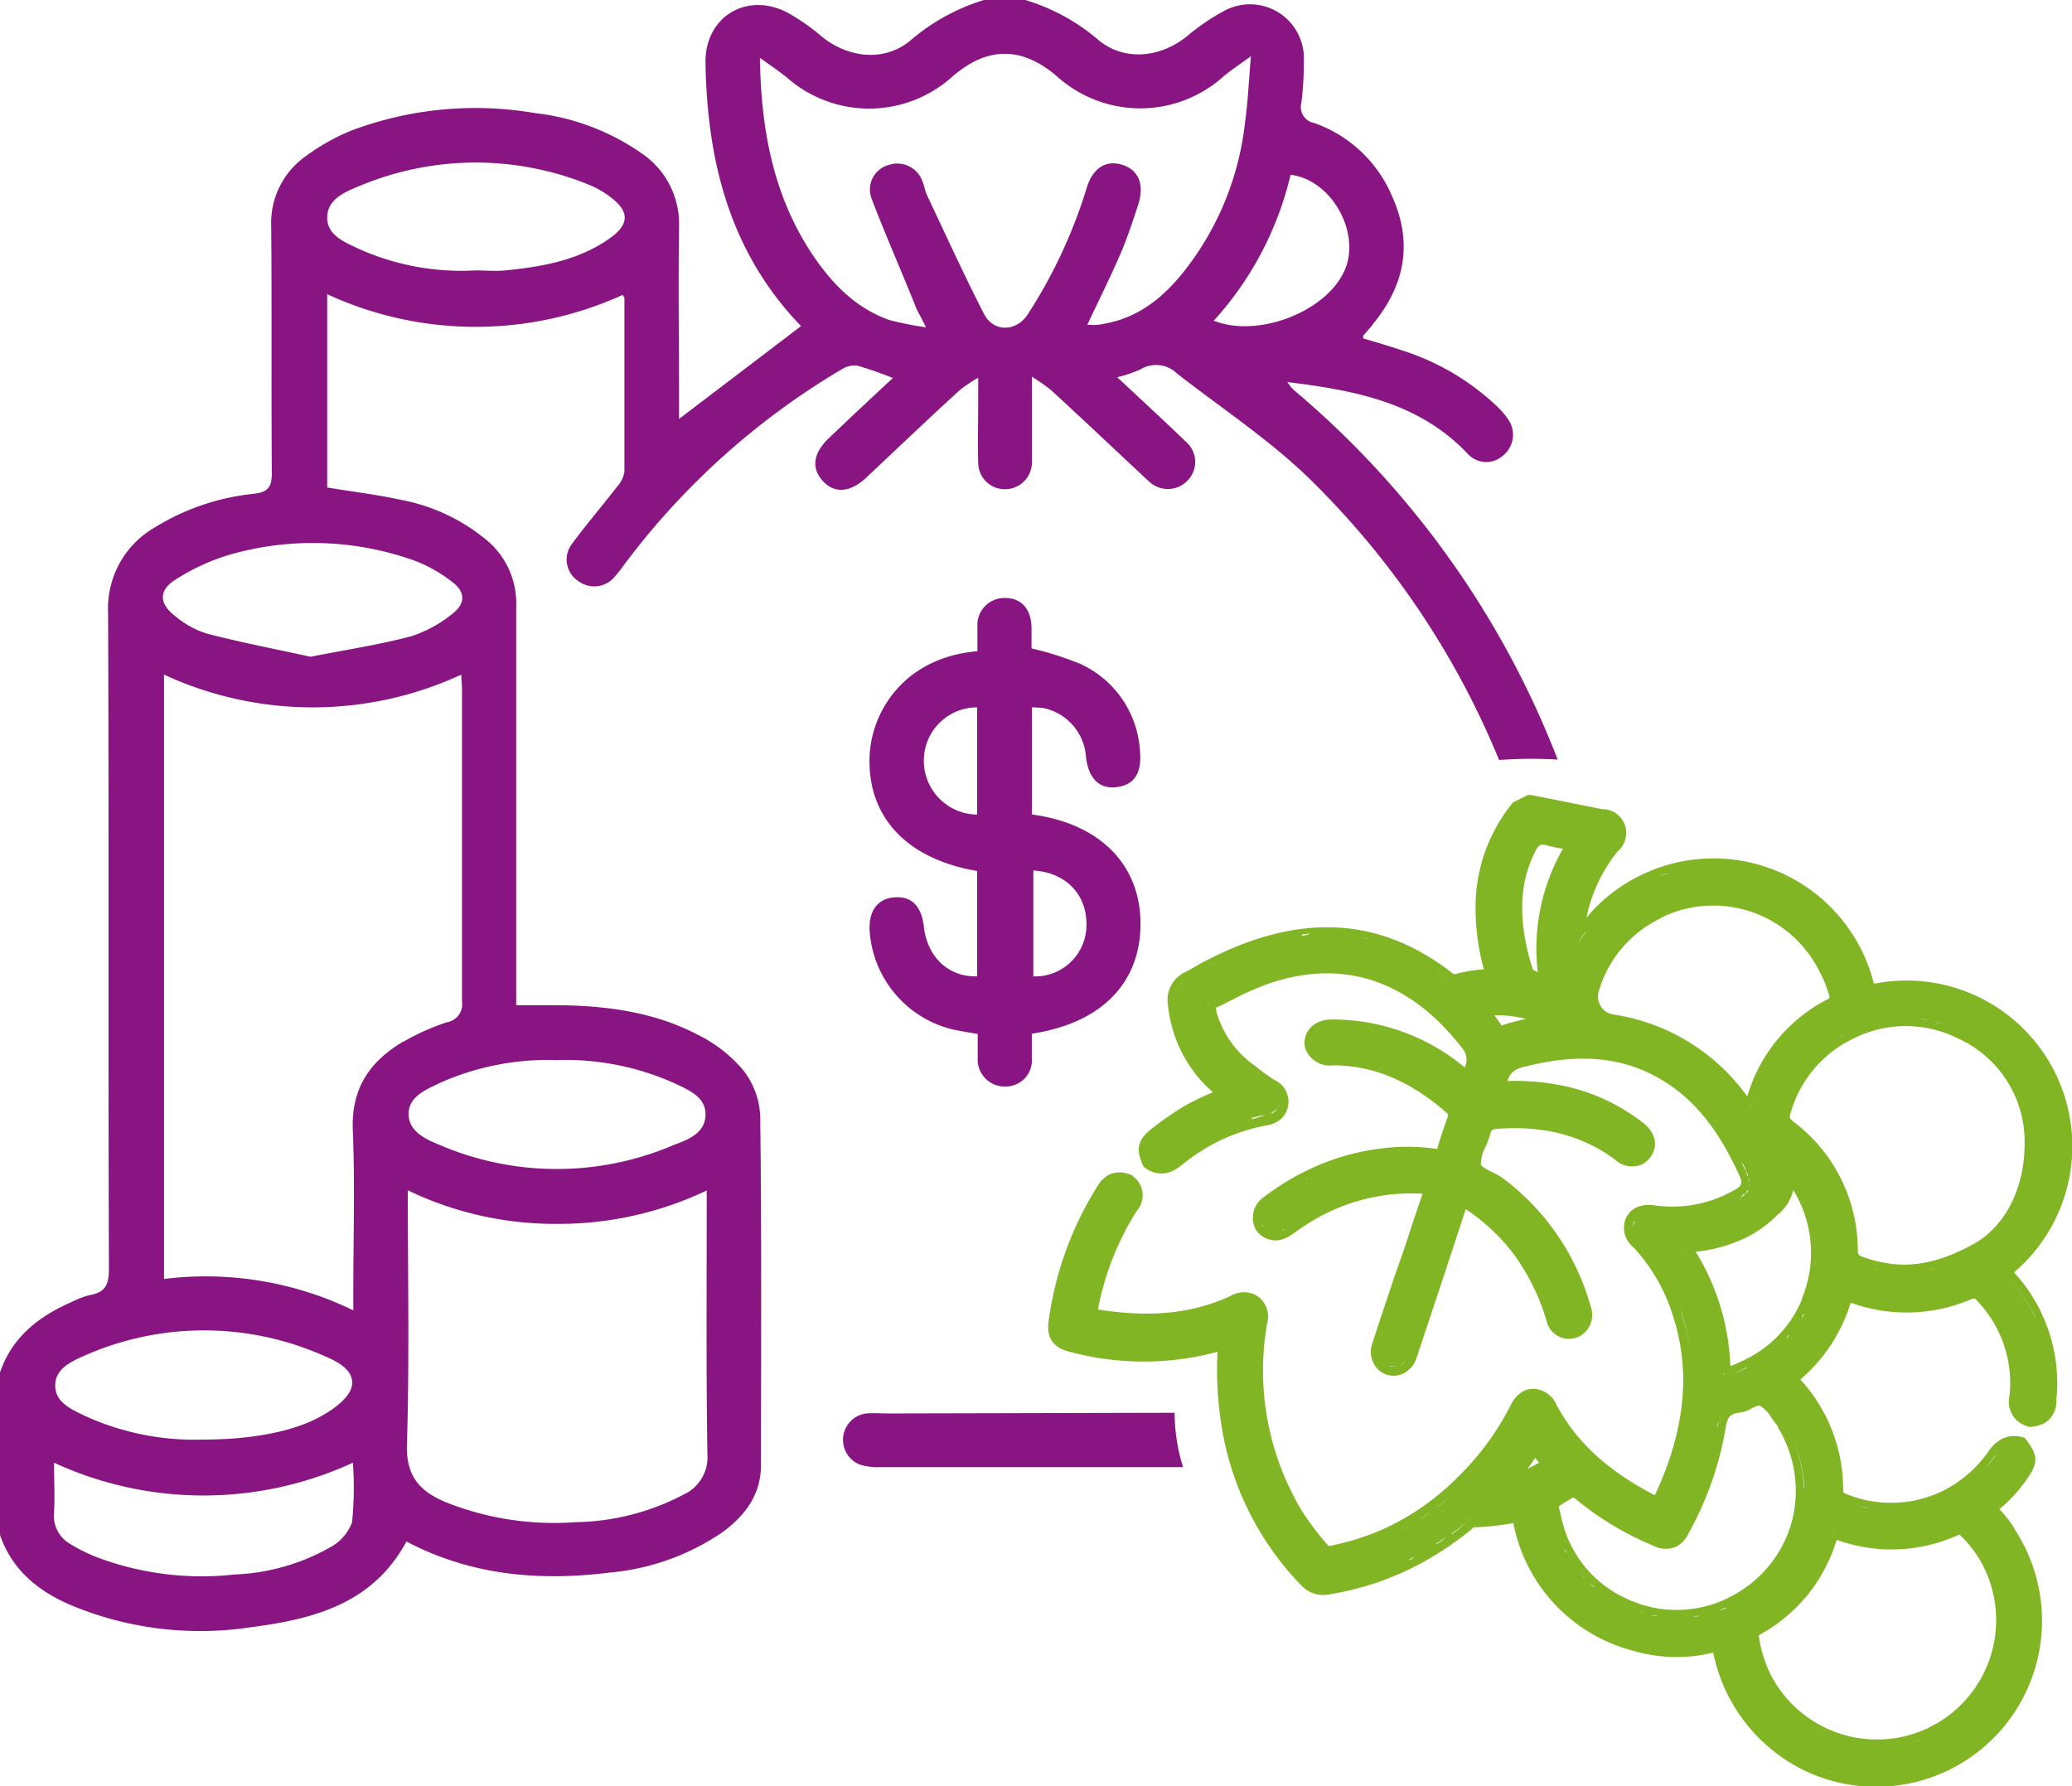
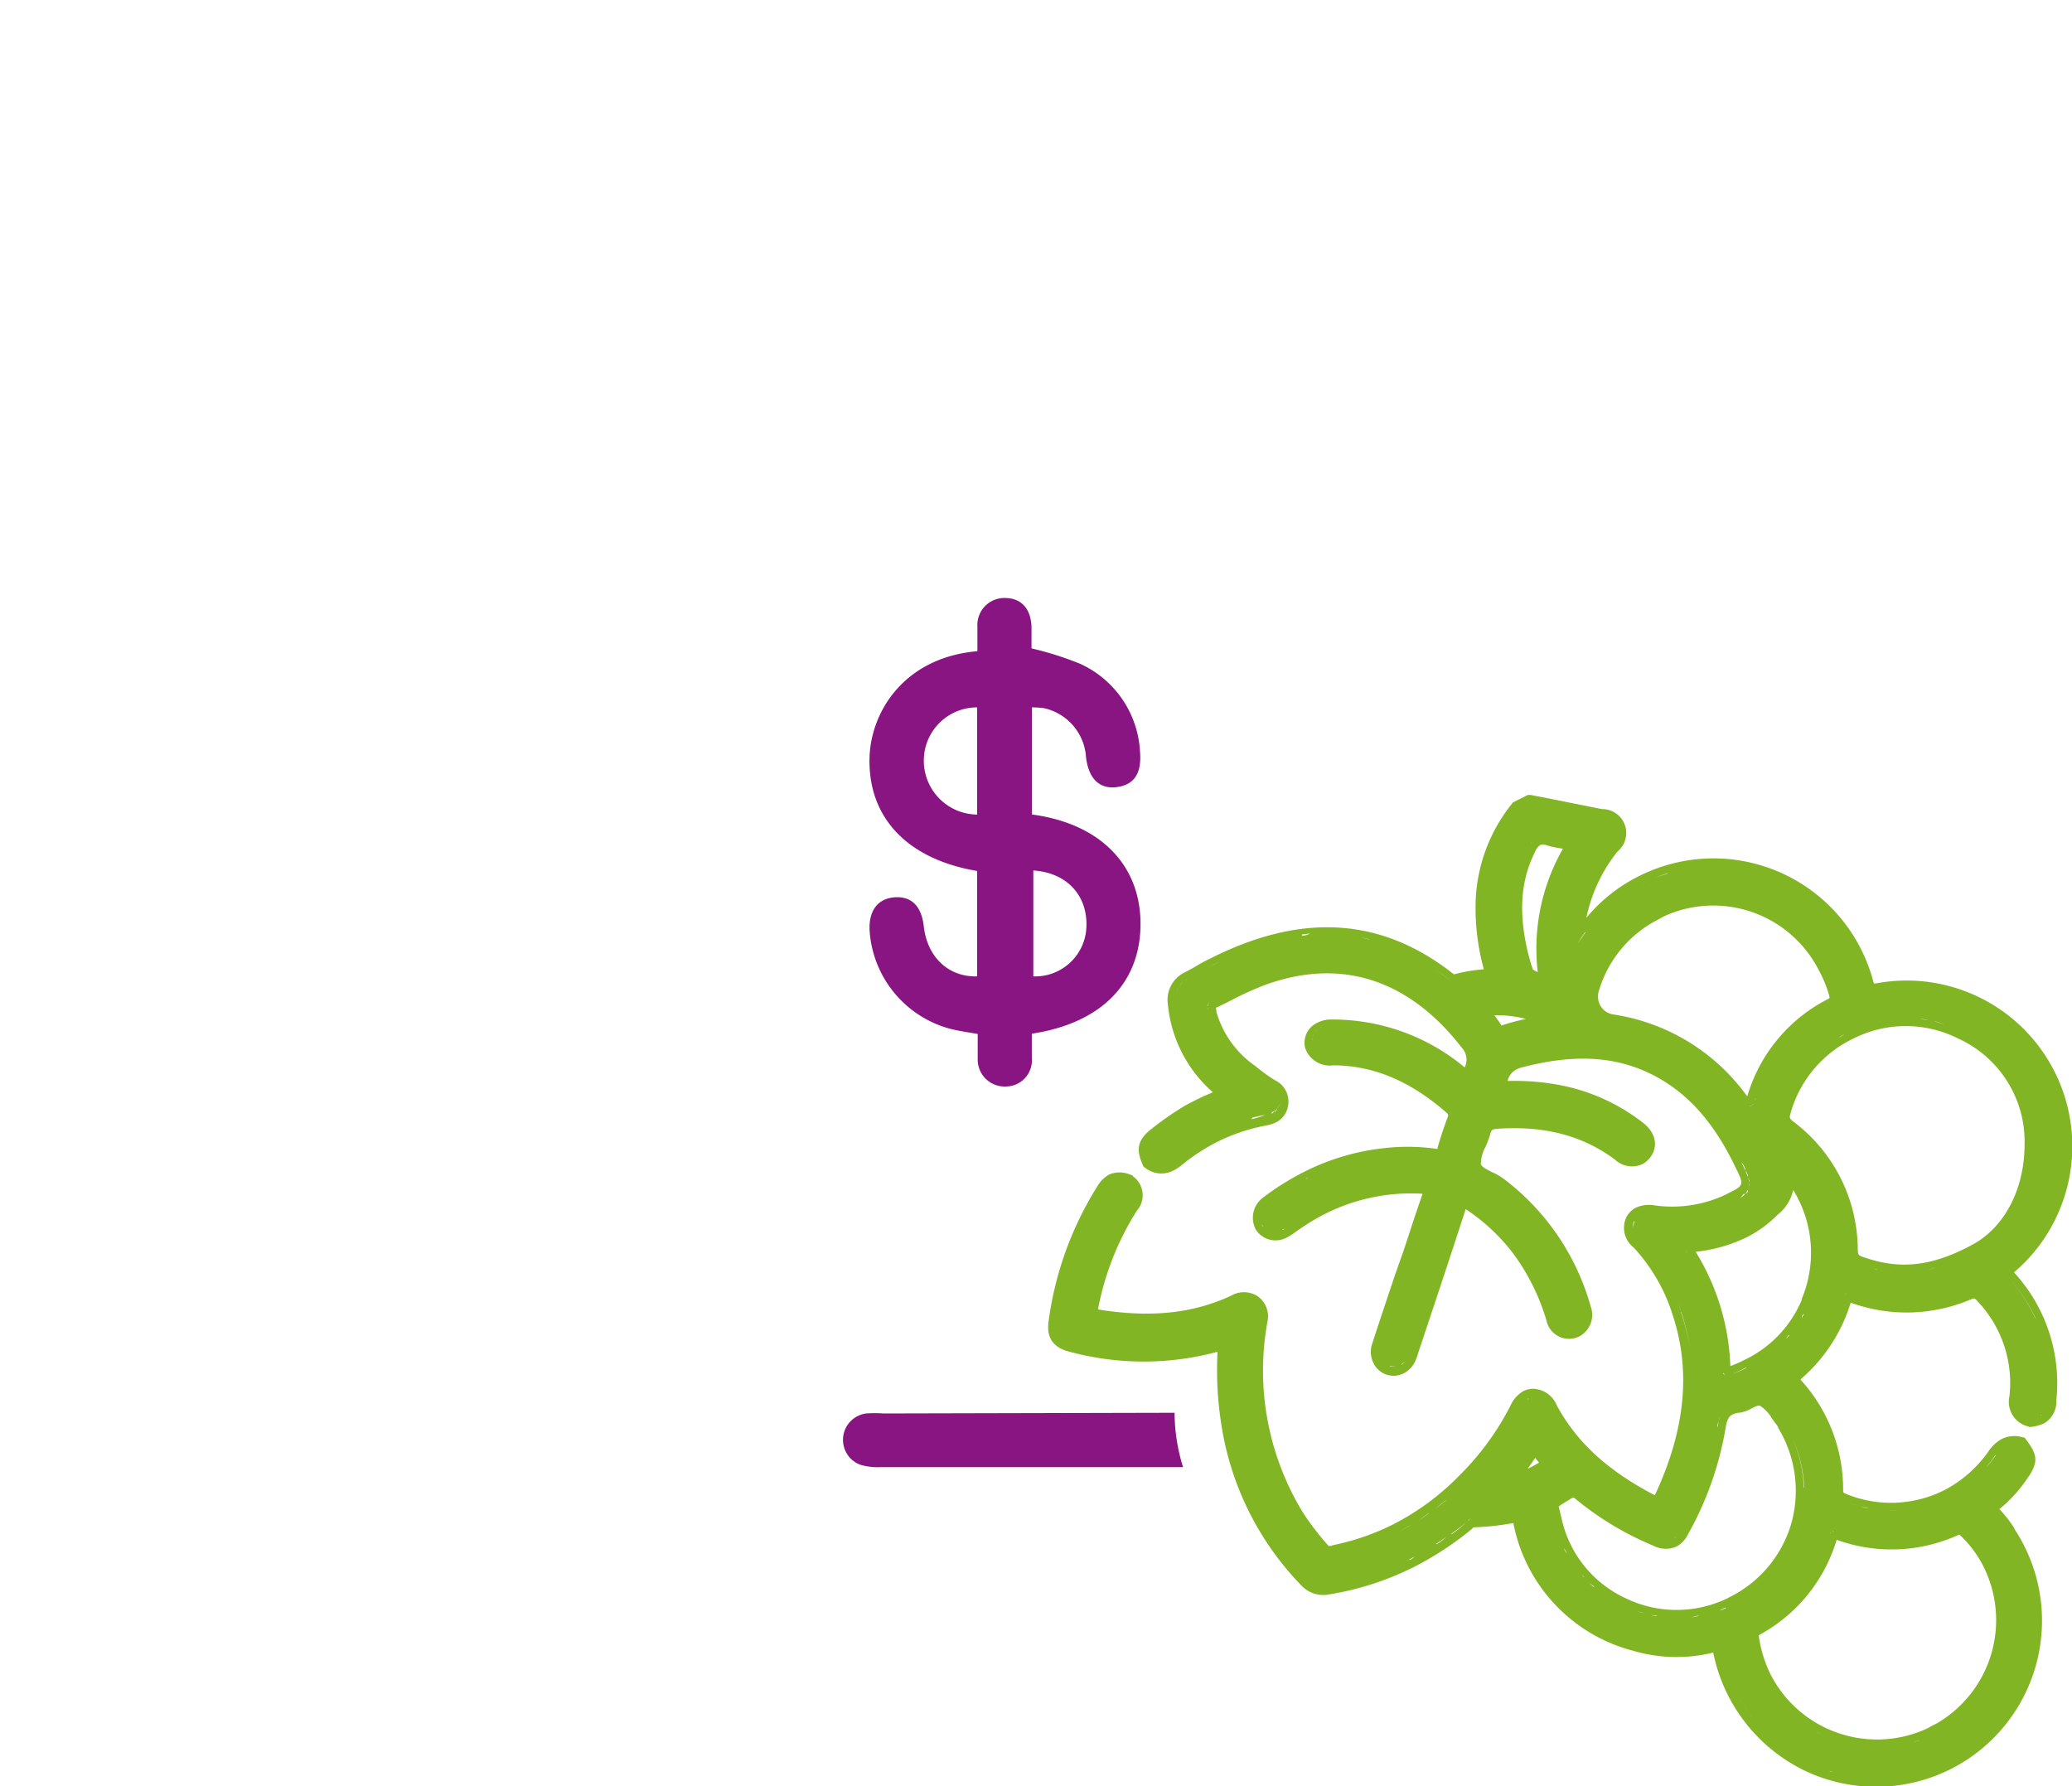
<svg xmlns="http://www.w3.org/2000/svg" viewBox="0 0 207.96 179.29">
  <defs>
    <style>.cls-1{fill:#891582;}.cls-2{fill:#81b524;}</style>
  </defs>
  <g id="Capa_2" data-name="Capa 2">
    <g id="Capa_1-2" data-name="Capa 1">
      <path class="cls-1" d="M88.68,141.87a12.75,12.75,0,0,0-1.75,0,2.67,2.67,0,0,0-.58,5.15,6.31,6.31,0,0,0,2,.24c8.46,0,21.93,0,30.39,0a18.54,18.54,0,0,1-.85-5.46Z" />
-       <path class="cls-1" d="M156.34,76.24a91.72,91.72,0,0,0-26.55-37.15,5.79,5.79,0,0,1-.58-.74c6.87.84,13.29,2.07,18.17,7.27a2.51,2.51,0,0,0,3.49.09,2.68,2.68,0,0,0,.6-3.46,7.59,7.59,0,0,0-1.11-1.36,24.74,24.74,0,0,0-9.66-5.73c-1.29-.44-2.61-.81-3.88-1.2,0-.17,0-.24,0-.27.34-.4.71-.78,1-1.19,3.19-3.89,4-8.14,1.9-12.8a13.29,13.29,0,0,0-7.8-7.35,1.64,1.64,0,0,1-1.3-2.07,32.09,32.09,0,0,0,.24-4.15,5.41,5.41,0,0,0-8.06-5,21.67,21.67,0,0,0-3.67,2.51c-2.67,2.16-6.27,2.52-8.84.41A20.25,20.25,0,0,0,102.91,0H98.76a20.48,20.48,0,0,0-7.44,4.11c-2.57,2.1-6.17,1.73-8.84-.44A20.75,20.75,0,0,0,79.1,1.3c-4.13-2.2-8.37.39-8.29,5,.16,9.92,2.47,19.07,9.59,26.43L68.15,42.05V40.4c0-5.86-.08-11.72,0-17.57a8.54,8.54,0,0,0-3.81-7.48,23.28,23.28,0,0,0-10.65-4A35.35,35.35,0,0,0,35.2,13.13a21.16,21.16,0,0,0-4.56,2.58,8.19,8.19,0,0,0-3.42,7c.07,8.26,0,16.52.06,24.77,0,1.4-.36,1.91-1.79,2.08a23.36,23.36,0,0,0-9.89,3.34,9.37,9.37,0,0,0-4.75,8.59c.09,21.95,0,43.89.08,65.83,0,1.5-.28,2.38-1.85,2.65a8.69,8.69,0,0,0-1.93.73c-3.29,1.44-5.94,3.52-7.15,7.05v16.31c1.19,3.47,3.76,5.59,7,7a33.69,33.69,0,0,0,18,2.29c6.35-.81,12.39-2.31,15.79-8.63,6.48,3.41,13.33,4,20.4,3.12a23.7,23.7,0,0,0,11.43-4.13c2.22-1.66,3.76-3.75,3.76-6.69,0-11.67.07-23.34-.08-35a8,8,0,0,0-1.73-4.63,14.11,14.11,0,0,0-4.47-3.5c-4.58-2.41-9.59-3-14.71-3-1.15,0-2.3,0-3.58,0V99c0-12.73,0-25.46,0-38.2A8.24,8.24,0,0,0,48.58,54,18.84,18.84,0,0,0,40.4,50.2c-2.47-.54-5-.85-7.56-1.27V29.53a35.54,35.54,0,0,0,29.65.07c.08.14.18.22.18.31,0,5.8,0,11.61,0,17.42a2.87,2.87,0,0,1-.72,1.5c-1.5,1.94-3.1,3.8-4.55,5.77A2.57,2.57,0,0,0,58,58.29,2.67,2.67,0,0,0,61.6,58a16.54,16.54,0,0,0,1.09-1.38A74.76,74.76,0,0,1,84.44,37.09a2.49,2.49,0,0,1,1.57-.4,36.3,36.3,0,0,1,3.6,1.25c-2.19,2.05-4.29,4-6.38,6-1.6,1.51-1.83,3-.67,4.31s2.75,1.2,4.34-.27C90.07,45,93.21,42,96.38,39.11a15.28,15.28,0,0,1,1.8-1.2v2.48c0,2-.06,4,0,6.07a2.67,2.67,0,0,0,2.84,2.64,2.7,2.7,0,0,0,2.55-2.76c0-.9,0-1.81,0-2.71V37.81a20.54,20.54,0,0,1,1.87,1.3c3,2.75,5.92,5.52,8.88,8.28.31.29.61.59.94.87a2.73,2.73,0,0,0,4-.1,2.68,2.68,0,0,0-.27-3.86c-2.22-2.14-4.49-4.22-6.86-6.44a12.74,12.74,0,0,0,2.36-.8,3,3,0,0,1,3.63.42c4.36,3.4,9,6.46,13,10.27a84.09,84.09,0,0,1,19.34,28.53c1-.07,2.11-.12,3.16-.12C154.57,76.16,155.45,76.19,156.34,76.24ZM8.63,136a29.66,29.66,0,0,1,23.69,0c1.39.58,3.27,1.44,3,3.09-.21,1.16-1.75,2.3-3,3-2.89,1.66-7.27,2.4-11.9,2.4a26.45,26.45,0,0,1-11.77-2.32c-1.37-.66-3.1-1.35-3.11-3.09S7.24,136.61,8.63,136Zm26.7,16.81a4.72,4.72,0,0,1-2.2,2.5,21.08,21.08,0,0,1-9.57,2.72,29.8,29.8,0,0,1-13.78-1.71A17.07,17.07,0,0,1,7.1,155a3.27,3.27,0,0,1-1.68-3.19c.1-1.59,0-3.19,0-5a35.81,35.81,0,0,0,30,0A34.55,34.55,0,0,1,35.33,152.84Zm5.16-48.28c-3.37,2-5.24,4.7-5.08,8.86.22,5.42.05,10.86.05,16.29v1.84a33.9,33.9,0,0,0-19-3.15V67.71a35.49,35.49,0,0,0,29.84,0c0,.59.07,1,.07,1.51,0,10.44,0,20.87,0,31.31a1.83,1.83,0,0,1-1.54,2.08A23.28,23.28,0,0,0,40.49,104.56ZM71,146a4.11,4.11,0,0,1-2.37,4,24.07,24.07,0,0,1-10.88,2.78,29.31,29.31,0,0,1-13-2c-2.56-1.07-4-2.56-3.91-5.76.26-8.4.09-16.82.09-25.55a34,34,0,0,0,15,3.37,34.55,34.55,0,0,0,15-3.35v1.77C70.93,129.46,70.87,137.71,71,146ZM55.86,106.4a26.78,26.78,0,0,1,11.78,2.3c1.41.68,3.22,1.37,3.17,3.21s-1.75,2.48-3.16,3a29.8,29.8,0,0,1-23.54,0c-1.39-.57-3.09-1.34-3.1-3.09s1.72-2.44,3.08-3.1A26.61,26.61,0,0,1,55.86,106.4ZM41.55,56.25a14.35,14.35,0,0,1,3.85,2.17c1.33,1,1.33,2.17,0,3.19a12.71,12.71,0,0,1-4.16,2.26c-3.22.85-6.53,1.35-10.08,2.05-3.41-.75-6.94-1.43-10.42-2.33a9.35,9.35,0,0,1-3.18-1.77c-1.59-1.23-1.65-2.55,0-3.61a21.17,21.17,0,0,1,5.75-2.61A30.31,30.31,0,0,1,41.55,56.25ZM61.27,23.87c-3.13,2.25-6.81,2.9-10.54,3.27-1,.1-2,0-3,0A25.16,25.16,0,0,1,36.06,25c-1.42-.68-3.23-1.34-3.22-3.18s1.81-2.57,3.26-3.16a30.11,30.11,0,0,1,23.15-.06,9,9,0,0,1,2.06,1.22C63.16,21.2,63.18,22.49,61.27,23.87Zm49.8,8.58c-.31.06-.62.12-.94.15s-.63,0-1,0c1.14-2.43,2.3-4.75,3.33-7.13.69-1.6,1.24-3.28,1.78-4.94.66-2.05,0-3.51-1.64-4s-2.93.36-3.53,2.33a50.54,50.54,0,0,1-5.91,12.68c-1.16,1.78-3.44,1.84-4.41-.05-2-3.91-3.83-7.92-5.71-11.9-.2-.43-.26-.92-.45-1.36a2.67,2.67,0,0,0-3.34-1.69,2.56,2.56,0,0,0-1.77,3.4c1.4,3.67,3,7.28,4.45,10.91.22.53.53,1,1,2a32.76,32.76,0,0,1-3.6-.71C86,31,83.64,28.6,81.71,25.8c-4-5.87-5.33-12.52-5.44-20,1.15.84,2,1.4,2.73,2a12.48,12.48,0,0,0,16.63-.15c3.5-3,6.92-3,10.44,0a12.49,12.49,0,0,0,16.75,0c.73-.6,1.51-1.13,2.73-2-.22,2.55-.3,4.63-.6,6.69a29.21,29.21,0,0,1-6,14.75C116.9,29.72,114.45,31.78,111.07,32.45Zm10.75-.26a33,33,0,0,0,7.71-14.65c4.21.52,7.16,6,5.35,9.76C132.94,31.36,126.21,33.93,121.82,32.19Z" />
      <path class="cls-1" d="M87.27,76.11c-.13,6,3.83,10.13,10.8,11.31V98c-2.88.08-5-1.94-5.35-5-.23-2.08-1.27-3.09-3-2.93s-2.58,1.47-2.43,3.48a10.94,10.94,0,0,0,8,9.69c.91.24,1.85.36,2.84.54,0,.88,0,1.68,0,2.47a2.7,2.7,0,0,0,2.84,2.8,2.62,2.62,0,0,0,2.59-2.84c0-.84,0-1.67,0-2.46,7-1.05,10.9-5.11,10.91-11s-4-10.08-10.9-11V71a10.11,10.11,0,0,1,1.17.07A5.39,5.39,0,0,1,109,76c.26,2.16,1.35,3.23,3.1,3s2.5-1.4,2.32-3.55a10.28,10.28,0,0,0-6-8.82,32.38,32.38,0,0,0-4.89-1.55c0-.57,0-1.35,0-2.14-.06-1.83-1-2.91-2.67-2.92a2.71,2.71,0,0,0-2.76,2.87c0,.83,0,1.66,0,2.47C90.69,66,87.37,71.51,87.27,76.11Zm16.44,11.26c3.34.21,5.45,2.49,5.33,5.63a5.15,5.15,0,0,1-5.33,5ZM98.07,71V81.76a5.41,5.41,0,0,1-5.35-5.47A5.34,5.34,0,0,1,98.07,71Z" />
      <path class="cls-2" d="M107.37,135.68a28.54,28.54,0,0,0,14.83,0,35.26,35.26,0,0,0,.47,7.84,29.57,29.57,0,0,0,7.92,15.59,3,3,0,0,0,2.81.92,29.22,29.22,0,0,0,8.45-2.72,32,32,0,0,0,5.81-3.79l.23-.22,0,0a27.37,27.37,0,0,0,4-.43,16.45,16.45,0,0,0,12,12.81,15.38,15.38,0,0,0,8.06.19,16.86,16.86,0,0,0,9.14,11.83,16.66,16.66,0,0,0,14.82-.2l.38-.2a16.69,16.69,0,0,0,5.89-23.84l0-.06a12.44,12.44,0,0,0-1.51-1.93,14,14,0,0,0,2.71-2.94c1.2-1.67,1.2-2.42,0-4l-.17-.23-.28-.06a2.85,2.85,0,0,0-2,.18,3.77,3.77,0,0,0-1.34,1.24,12.39,12.39,0,0,1-4.53,3.95,11.88,11.88,0,0,1-9.74.35c-.33-.13-.33-.15-.33-.44a16.31,16.31,0,0,0-4.14-10.89l-.14-.17.17-.16a16.42,16.42,0,0,0,4.87-7.55,16.45,16.45,0,0,0,12.06-.33c.34-.14.4-.13.67.19a11.91,11.91,0,0,1,3.2,9.54,2.54,2.54,0,0,0,1.79,3l.19.07.19,0a4.45,4.45,0,0,0,1.32-.36,2.54,2.54,0,0,0,1.22-2.32,16.42,16.42,0,0,0-4.25-12.83h0l0,0a16.63,16.63,0,0,0-13.89-29l-.17,0a1.45,1.45,0,0,1-.06-.19A16.59,16.59,0,0,0,167.1,86.89,16.65,16.65,0,0,0,164.37,88a16.28,16.28,0,0,0-5.15,4.12,15.65,15.65,0,0,1,3.13-6.66,2.4,2.4,0,0,0-1.57-4.25l-5-1-2.16-.42-.27,0-.25.12-1.09.55-.16.08-.11.14a16.54,16.54,0,0,0-3.64,10,23.2,23.2,0,0,0,.83,6.61,15.49,15.49,0,0,0-3,.51l-.06-.05c-7.21-5.67-15.18-6.18-24.35-1.57l-.62.31c-.31.16-.61.34-.92.52s-.66.38-1,.55l0,0a3.07,3.07,0,0,0-1.76,3.28,13.38,13.38,0,0,0,4.51,8.79c-.7.3-1.37.59-2,.93a12.8,12.8,0,0,0-1.34.75,32.07,32.07,0,0,0-2.82,2c-1.37,1.08-1.59,2-.88,3.6l.09.2.19.13a2.61,2.61,0,0,0,2.83.23,4.66,4.66,0,0,0,.88-.59,19.86,19.86,0,0,1,3.49-2.27,18.66,18.66,0,0,1,4.94-1.65,3.46,3.46,0,0,0,.94-.3,2.25,2.25,0,0,0,1.22-1.61,2.37,2.37,0,0,0-1.27-2.61l-.33-.2A18.77,18.77,0,0,1,126,107a9.88,9.88,0,0,1-3.91-5.44l0-.12a2.1,2.1,0,0,1-.06-.31l.06,0h0c.43-.2.86-.41,1.28-.63l.16-.08.16-.08a30,30,0,0,1,3.52-1.57c9.49-3.31,15.84,1.64,19.49,6.37a1.78,1.78,0,0,1,.31,2l0,0a20.65,20.65,0,0,0-13.43-4.81,2.84,2.84,0,0,0-1.31.3A2.2,2.2,0,0,0,131,105.2a2.61,2.61,0,0,0,2.8,1.73c4,0,7.74,1.56,11.38,4.75a.55.55,0,0,1,.15.18.43.43,0,0,1,0,.19c-.44,1.17-.78,2.21-1.05,3.17a.46.46,0,0,1,0,.09h-.1a20.52,20.52,0,0,0-5.09-.09,23.36,23.36,0,0,0-8.18,2.39,26.76,26.76,0,0,0-4.1,2.56,2.52,2.52,0,0,0-.77,3.24,2.35,2.35,0,0,0,3.18.76l.14-.07a7.39,7.39,0,0,0,.77-.52l.15-.1a21.15,21.15,0,0,1,2.75-1.66,19.15,19.15,0,0,1,9.75-2c-.5,1.45-1,2.91-1.45,4.33l-.51,1.53L140,128c-.76,2.28-1.53,4.56-2.27,6.85a2.51,2.51,0,0,0,.14,2,2.24,2.24,0,0,0,3,1,2.62,2.62,0,0,0,1.26-1.43c.07-.19.14-.38.2-.58l.07-.23,1.19-3.57c1.16-3.48,2.35-7.08,3.5-10.63l0-.06,0,0a19.55,19.55,0,0,1,4.73,4.39,21.62,21.62,0,0,1,3.41,6.86,2.3,2.3,0,0,0,3,1.65,1.69,1.69,0,0,0,.31-.13,2.45,2.45,0,0,0,1.11-3,24.22,24.22,0,0,0-8.7-12.78,6.25,6.25,0,0,0-1.17-.68c-.52-.26-1.11-.55-1.15-.83a3.69,3.69,0,0,1,.46-1.71,9.86,9.86,0,0,0,.5-1.35c.08-.31.17-.35.22-.38a1.49,1.49,0,0,1,.43-.09c4.73-.34,8.6.67,11.85,3.09a2.5,2.5,0,0,0,2.74.46,2.4,2.4,0,0,0,.82-.71c.82-1.11.52-2.47-.76-3.46A19.55,19.55,0,0,0,157,109a24.19,24.19,0,0,0-5.69-.5,1.76,1.76,0,0,1,.91-1.17,2.52,2.52,0,0,1,.55-.2c5.2-1.36,9.33-1.13,13,.7,3.48,1.75,6.13,4.64,8.31,9.12,1,2,1,2-.58,2.8l-.46.23a12.58,12.58,0,0,1-7,1,3.2,3.2,0,0,0-1.82.22,2.24,2.24,0,0,0-1,1,2.5,2.5,0,0,0,.73,3,17.72,17.72,0,0,1,3.91,6.72c1.88,5.65,1.3,11.59-1.77,18.16-4.69-2.44-7.82-5.29-9.83-9a2.67,2.67,0,0,0-2.41-1.69,2.28,2.28,0,0,0-.94.23,3.16,3.16,0,0,0-1.32,1.49,27.44,27.44,0,0,1-5.13,7,25.35,25.35,0,0,1-6.67,4.91,24.12,24.12,0,0,1-5.68,2l-.29.07c-.44.12-.46.1-.54,0a26.7,26.7,0,0,1-2.58-3.39,27.35,27.35,0,0,1-3.51-18.94,2.51,2.51,0,0,0-.88-2.6,2.55,2.55,0,0,0-2.75-.11c-3.84,1.79-8.09,2.23-13.36,1.38a28.4,28.4,0,0,1,3.9-9.91,2.34,2.34,0,0,0-.33-3.41l-.14-.15-.19-.06a2.67,2.67,0,0,0-2.14,0,3.23,3.23,0,0,0-1.18,1.2,33.88,33.88,0,0,0-4.9,13.7C105.06,134.33,105.76,135.29,107.37,135.68Zm3.95-16.7-.06.07Zm.4-.32.06,0-.09,0Zm.36-.11-.12,0Zm.33,0h0Zm.39.07-.13,0Zm20.14,37.26a1.62,1.62,0,0,1-.2-.18l-.71-.84.71.84A1.62,1.62,0,0,0,132.94,155.88Zm3,2.75c-.22.06-.43.13-.66.18C135.55,158.76,135.76,158.69,136,158.63Zm2.09-.63-.76.26Zm1.94-.75-.77.32Zm-.71-3c.19-.08.39-.17.58-.27C139.69,154.06,139.49,154.15,139.3,154.23Zm-1.61.66c.21-.07.4-.15.6-.23C138.09,154.74,137.9,154.82,137.69,154.89Zm-1.64.55.53-.17Zm11-6.69c-.48.49-1,.95-1.49,1.4C146.12,149.7,146.62,149.24,147.1,148.75ZM141.72,153q-.54.32-1.08.6Q141.18,153.29,141.72,153Zm1.7-1.11c-.34.24-.68.48-1,.7C142.74,152.34,143.08,152.1,143.42,151.86Zm1.69-1.3c-.35.3-.71.59-1.07.86C144.4,151.15,144.76,150.86,145.11,150.56Zm49.65,23.1h0a12.92,12.92,0,0,0,5.85-7.66A12.92,12.92,0,0,1,194.76,173.66Zm-13.2-42.94h0a12.77,12.77,0,0,0,.49-8.58A12.77,12.77,0,0,1,181.56,130.72Zm3.59-.75a2.39,2.39,0,0,0-.1.26A2.39,2.39,0,0,1,185.15,130Zm.14-.15a.45.45,0,0,0-.09.1A.45.45,0,0,1,185.29,129.82Zm19,2.48a16.58,16.58,0,0,0-2.76-4.17,1.57,1.57,0,0,1-.25-.36,1.57,1.57,0,0,0,.25.36A16.58,16.58,0,0,1,204.3,132.3Zm-5.82-6.75h0a9.67,9.67,0,0,0,2.19-1.69,11.34,11.34,0,0,0,2.44-3.82,14.29,14.29,0,0,0,.9-5.19c0-.32,0-.63,0-.94,0,.31,0,.62,0,.94a14.29,14.29,0,0,1-.9,5.19,11.34,11.34,0,0,1-2.44,3.82A9.67,9.67,0,0,1,198.48,125.55Zm-56-29.25c.32.19.64.4,1,.6C143.13,96.7,142.81,96.49,142.49,96.3Zm8.25,6.62h0l0,0c-.23-.35-.47-.69-.73-1.05a11.91,11.91,0,0,1,3.16.37A20.52,20.52,0,0,0,150.74,102.92Zm.92,3.85-.11.06ZM157,155.43c.09.17.19.33.29.49C157.14,155.76,157,155.6,157,155.43Zm36.67,17.94a12,12,0,0,1-16-5.38,12.68,12.68,0,0,1-1.14-3.75.51.51,0,0,1,0-.1l.15-.1a16.08,16.08,0,0,0,7.66-9.49,16.17,16.17,0,0,0,12.27-.51l.06,0a.41.41,0,0,1,.11.1,11.37,11.37,0,0,1,2.1,2.72A12,12,0,0,1,194.35,173C194.11,173.11,193.86,173.25,193.62,173.37ZM177.36,136l.18-.14Zm1.56-23.51a1.29,1.29,0,0,0,.22.37A1.29,1.29,0,0,1,178.92,112.49Zm7.54,13A16.15,16.15,0,0,0,180,112.58c-.39-.3-.41-.41-.3-.8a11.84,11.84,0,0,1,6.18-7.47,11.69,11.69,0,0,1,10.66-.07,11.36,11.36,0,0,1,6.66,10.62c0,4.38-1.92,8.21-5.11,10l-.56.3c-3.9,2-7,2.26-10.55,1C186.53,126,186.47,125.92,186.46,125.44ZM167.67,91.69a11.89,11.89,0,0,1,14.92,5.77l.08.15a12.06,12.06,0,0,1,.9,2.24,1.07,1.07,0,0,1,.05.32s-.05.06-.22.14a16,16,0,0,0-7.94,9.43,1.82,1.82,0,0,0-.08.29,1.37,1.37,0,0,1-.18-.21,20.24,20.24,0,0,0-13.29-8,1.77,1.77,0,0,1-1.25-.83,1.86,1.86,0,0,1-.18-1.56,11.78,11.78,0,0,1,6.09-7.21C166.92,92,167.29,91.84,167.67,91.69Zm-13.84,5.6c0-.13-.08-.27-.13-.42-.13-.45-.28-1-.4-1.48-.9-3.94-.65-7.09.78-9.91a1.41,1.41,0,0,1,.5-.66.78.78,0,0,1,.59,0,9.55,9.55,0,0,0,1.7.36,20.19,20.19,0,0,0-2.53,12.39A2.05,2.05,0,0,1,153.83,97.29Zm.81,1.31-.21-.07Zm.24.06-.15,0Zm.17,0h0Zm23.1,17.76c0,.11.1.2.14.28C178.25,116.63,178.2,116.54,178.15,116.43ZM176,110.74a1,1,0,0,0,.07-.21A1,1,0,0,1,176,110.74Zm-.15.16a.4.4,0,0,0,.14-.15A.4.4,0,0,1,175.89,110.9Zm-.23.06a.49.49,0,0,0,.19,0A.49.49,0,0,1,175.66,111Zm10.82-7.78c-.23.09-.47.19-.7.3C186,103.37,186.25,103.27,186.48,103.18Zm-1.86.93c.17-.11.35-.21.53-.31C185,103.9,184.79,104,184.62,104.11Zm-1.12.75.5-.35Zm-1,.87.46-.4Zm-.94,1a5.76,5.76,0,0,1,.41-.44A5.76,5.76,0,0,0,181.53,106.71Zm-.84,1.07c.11-.16.24-.31.35-.46C180.93,107.47,180.8,107.62,180.69,107.78ZM180,109c.09-.17.19-.32.29-.48C180.16,108.64,180.06,108.79,180,109Zm-.59,1.26c.06-.14.14-.28.2-.42C179.52,109.94,179.44,110.08,179.38,110.22Zm-3.22,0a2,2,0,0,1,0,.24A2,2,0,0,0,176.16,110.24Zm5.58,11a8.81,8.81,0,0,0-.38-.89A8.81,8.81,0,0,1,181.74,121.23Zm-.92,9.18a11.67,11.67,0,0,1-5.8,6.07,14.39,14.39,0,0,1-1.38.61,23.41,23.41,0,0,0-3.48-11.48,15.23,15.23,0,0,0,5.09-1.44,11.67,11.67,0,0,0,3.1-2.25,4.38,4.38,0,0,0,1.6-2.51A12,12,0,0,1,180.82,130.41Zm-11.65-4.88a2.09,2.09,0,0,0,.16.27A2.09,2.09,0,0,1,169.17,125.53Zm0-.06a1.54,1.54,0,0,1,0-.17A1.54,1.54,0,0,0,169.14,125.47Zm-.06-.22a.37.37,0,0,1,0-.15A.37.37,0,0,0,169.08,125.25Zm.44-.36a2.08,2.08,0,0,1,.3,0A2.08,2.08,0,0,0,169.52,124.89Zm-.23.07.15,0Zm-.16.12a.36.36,0,0,1,.11-.1A.36.36,0,0,0,169.13,125.08Zm3.81,12.72a.33.33,0,0,0,.18.2.63.63,0,0,0,.28,0,.63.63,0,0,1-.28,0A.33.33,0,0,1,172.94,137.8Zm4.13,2.58a.85.85,0,0,0-.36-.12A.85.85,0,0,1,177.07,140.38Zm-1.84-3.12a15.07,15.07,0,0,1-1.48.65A15.07,15.07,0,0,0,175.23,137.26ZM175,140.8l-.12,0Zm.43-.2-.09,0,0,0Zm.38-.18-.23.11Zm.36-.13-.22.07Zm.37,0h0Zm-.59-3.39.32-.18Zm5.09,12.42a12.54,12.54,0,0,1-.89,5,12.54,12.54,0,0,0,.89-5,13.37,13.37,0,0,0-1.24-5.19A13.37,13.37,0,0,1,181.08,149.28Zm3,4.4a.47.47,0,0,0-.17,0A.47.47,0,0,1,184,153.68Zm-.29.13s0,0-.06.06S183.74,153.83,183.75,153.81ZM174,161h0a13.28,13.28,0,0,0,4.23-3.38,11.65,11.65,0,0,0,1.43-2.15,11.65,11.65,0,0,1-1.43,2.15A13.28,13.28,0,0,1,174,161Zm-.62-.58a11.72,11.72,0,0,1-10.21,0,11.52,11.52,0,0,1-6.42-7.92c-.07-.32-.14-.58-.19-.8s-.1-.38-.12-.49a9.28,9.28,0,0,1,.88-.57l.35-.22.11-.06h0c.14-.07.16-.08.38.11a30.74,30.74,0,0,0,7.8,4.68,2.67,2.67,0,0,0,2.3.08,2.77,2.77,0,0,0,1.18-1.27,32.9,32.9,0,0,0,3.75-10.62c.15-1,.44-1.24.69-1.36a1.88,1.88,0,0,1,.73-.19,3.36,3.36,0,0,0,1.13-.39l.09-.05.09-.05c.5-.24.64-.25.77-.18a3.79,3.79,0,0,1,1.14,1.23c.17.24.33.47.5.68a1.88,1.88,0,0,1,.12.18l0,.07a12.17,12.17,0,0,1,1.33,9.66,12,12,0,0,1-6.2,7.37Zm-16.8-5.87c-.06-.16-.14-.3-.19-.45C156.43,154.23,156.51,154.37,156.57,154.53Zm1.47,2.63c-.12-.16-.25-.32-.37-.49C157.79,156.84,157.92,157,158,157.16Zm.91,1.11c-.14-.16-.29-.3-.42-.46C158.66,158,158.81,158.11,159,158.27Zm1,1c-.16-.14-.33-.27-.48-.41C159.65,159,159.82,159.11,160,159.25Zm-5.83-11.38a11.59,11.59,0,0,0,1.08-.62A11.59,11.59,0,0,1,154.15,147.87Zm-.81-.49c.26-.36.51-.72.76-1.09l.39.48-.81.45Zm-.58-6.51,0-.05Zm4.77,8.69.14-.05Zm-4-9.27.09,0Zm4.78,9.29-.1,0Zm-.45-.1h0Zm8.84,5.05.13,0Zm1.1,0,.14-.06-.06,0Zm-.33.1.13,0Zm-.37,0h0Zm1.09-.35a1.58,1.58,0,0,1-.15.12A1.58,1.58,0,0,0,168.21,154.25Zm-1.89-3.3a.44.44,0,0,0,.16,0A.44.44,0,0,1,166.32,151Zm2.21,2.94a3.37,3.37,0,0,0,.21-.34A3.37,3.37,0,0,1,168.53,153.89Zm-.23.27a.93.93,0,0,0,.16-.18A.93.93,0,0,1,168.3,154.16Zm4.28-11.74a3.7,3.7,0,0,1,.16-.4A3.7,3.7,0,0,0,172.58,142.42Zm-.18.76c0-.22.08-.42.13-.61C172.48,142.76,172.44,143,172.4,143.18Zm.39-1.25a1.78,1.78,0,0,1,.28-.38A1.78,1.78,0,0,0,172.79,141.93Zm.36-.45.31-.22Zm.86-.43a3.54,3.54,0,0,1,.51-.1A3.54,3.54,0,0,0,174,141.05Zm-.43.15.29-.11Zm-8.66-19.42.11,0Zm9.69,1.8c.13-.06.27-.12.39-.19l-.11.07C174.8,123.5,174.7,123.53,174.61,123.58Zm-1.17.48.43-.16Zm-1.18.35c.15,0,.29-.08.44-.12C172.55,124.33,172.41,124.38,172.26,124.41Zm-1.2.26.38-.08Zm5.95-2.6c.26-.23.52-.46.77-.71C177.53,121.61,177.27,121.85,177,122.07Zm-.83.62c.19-.13.38-.28.57-.42C176.56,122.41,176.37,122.56,176.18,122.69Zm-.9.55.6-.35Zm.14-3.85a1,1,0,0,0,.15-.33A1,1,0,0,1,175.42,119.39Zm.16-.39a1.19,1.19,0,0,0,0-.38A1.19,1.19,0,0,1,175.58,119Zm-.4-1.64c-.1-.23-.21-.48-.35-.75C175,116.88,175.08,117.13,175.18,117.36Zm.27.65c-.07-.18-.14-.37-.24-.59C175.31,117.64,175.38,117.83,175.45,118Zm.13.54a2.42,2.42,0,0,0-.11-.47A2.42,2.42,0,0,1,175.58,118.55ZM154.1,98.38l.22.1Zm-.33-.17a1.51,1.51,0,0,0,.18.09A1.51,1.51,0,0,1,153.77,98.21Zm-.29-.18.07,0Zm-.24-.19.08.06Zm.37-13.14c0-.07.09-.13.13-.19S153.65,84.63,153.61,84.7Zm-.25.42a2.59,2.59,0,0,1,.19-.33A2.59,2.59,0,0,0,153.36,85.12Zm.7-.91a.67.67,0,0,1,.14-.09A.67.67,0,0,0,154.06,84.21Zm-.24.21a1.85,1.85,0,0,1,.14-.14A1.85,1.85,0,0,0,153.82,84.42Zm.8-.43h0Zm-.28.07.11,0ZM155,84h0Zm4.15,9.55c-.26.36-.52.73-.76,1.12C158.58,94.28,158.84,93.91,159.1,93.55Zm6.53-1.75c.15-.09.3-.18.46-.26C165.93,91.62,165.78,91.71,165.63,91.8Zm-1.21.76.46-.32Zm-1.07.86.43-.37Zm-.94,1c.12-.14.25-.27.38-.41C162.66,94.1,162.53,94.23,162.41,94.37Zm-.84,1,.34-.44Zm-.72,1.15c.09-.16.19-.3.28-.45C161,96.27,160.94,96.41,160.85,96.57Zm-.61,1.24c.06-.14.13-.27.19-.41C160.37,97.54,160.3,97.67,160.24,97.81Zm29,4.59c-.25,0-.51.08-.76.14C188.7,102.48,189,102.44,189.21,102.4Zm-1.39.31-.73.23Zm6.31-.19c.31.07.62.17.93.27C194.75,102.69,194.44,102.59,194.13,102.52Zm-1.43-.24c.28,0,.57.08.85.13C193.27,102.36,193,102.31,192.7,102.28Zm-1.43-.07a7.31,7.31,0,0,1,.81,0A7.31,7.31,0,0,0,191.27,102.21Zm-1.42.09q.39,0,.78-.06Q190.24,102.26,189.85,102.3Zm7.07,1.23a13.73,13.73,0,0,0-1.38-.6A13.73,13.73,0,0,1,196.92,103.53Zm6,6.1a11.09,11.09,0,0,1,.57,1.62A11.09,11.09,0,0,0,203,109.63Zm-6.42,16.84c.25-.1.51-.22.76-.34C197,126.25,196.78,126.37,196.53,126.47Zm-8.08.94c-.14,0-.28,0-.42-.09C188.17,127.36,188.31,127.38,188.45,127.41Zm1.4.22a4.4,4.4,0,0,1-.51,0A4.4,4.4,0,0,0,189.85,127.63Zm1.39.06c-.19,0-.38,0-.57,0C190.86,127.71,191.05,127.69,191.24,127.69Zm1.42-.11-.62.08Zm1.47-.3c-.22.06-.45.13-.67.17C193.68,127.41,193.91,127.34,194.13,127.28Zm1.53-.47-.71.25Zm-17,8.13-.31.29Zm.89-.93c-.1.12-.2.24-.31.35C179.32,134.25,179.42,134.13,179.52,134Zm.78-1-.28.38Zm.68-1.1c-.07.13-.15.24-.22.36C180.83,132.15,180.91,132,181,131.91Zm3.48,21.86-.34-.09Zm9.83-3c.37-.14.74-.3,1.1-.47C195,150.46,194.66,150.62,194.29,150.76Zm1.22-.54a11.94,11.94,0,0,0,1.09-.64A11.94,11.94,0,0,1,195.51,150.22Zm2.57-1.74c.34-.3.66-.63,1-1C198.74,147.85,198.42,148.18,198.08,148.48Zm3.47,5.38a11.79,11.79,0,0,0-1.51-1.93,1.56,1.56,0,0,1-.25-.29,1.56,1.56,0,0,0,.25.29A11.79,11.79,0,0,1,201.55,153.86Zm-4.65-4.48a12.7,12.7,0,0,0,1.12-.85A12.7,12.7,0,0,1,196.9,149.38Zm-3.14,24.8-.56.25Zm-8.68.77-.56-.15Zm1.23.27-.57-.11Zm1.25.14-.59-.05Zm1.25,0h0Zm1.26-.1-.58.06Zm1.25-.24-.58.13Zm1.24-.36c-.19.07-.39.12-.58.18C192.17,174.8,192.37,174.75,192.56,174.68Zm-5.91,3.72-.45-.05Zm.9.07-.45,0Zm.9,0h0Zm.92,0-.46,0Zm.92-.09-.46,0Zm.92-.15-.47.08Zm.91-.2-.46.11Zm.92-.26-.46.14Zm.91-.31-.46.16Zm.91-.37-.46.19Zm-14.29-4.32-.45-.34Zm1.05.72a5.6,5.6,0,0,1-.48-.3A5.6,5.6,0,0,0,181.62,173.47Zm1.1.61c-.17-.08-.34-.16-.51-.26Zm1.16.49-.53-.2Zm-4.3-2.65-.4-.37Zm-1.76-2c-.08-.13-.17-.24-.25-.36C177.65,169.65,177.74,169.76,177.82,169.89Zm.85,1.08-.34-.38Zm-12.41-8.8c-.22,0-.43-.06-.65-.11C165.83,162.11,166,162.14,166.26,162.17Zm1.39.16-.66,0Zm1.4,0-.67,0Zm1.39-.16c-.22,0-.44.09-.66.11C170,162.26,170.22,162.21,170.44,162.17Zm1.38-.32-.65.19Zm1.35-.5c-.21.09-.42.19-.64.27C172.75,161.54,173,161.44,173.17,161.35Zm-8.27.52c-.21-.06-.43-.11-.63-.18C164.47,161.76,164.69,161.81,164.9,161.87Zm-2.6-1.05-.57-.3Zm1.27.59-.6-.24Zm-2.47-1.31c-.18-.12-.36-.23-.53-.36C160.74,159.87,160.92,160,161.1,160.1Zm-8.7-11.5-.26.08Zm.94-.34-.09,0Zm-2.22.69h0Zm1.59,3.41a1.92,1.92,0,0,0,0-.24A1.92,1.92,0,0,1,152.71,152.36Zm-.17-11.17.06-.08Zm.8-.82,0,0-.07.05S153.32,140.37,153.34,140.37Zm-.26.17-.06.05Zm2.54,1a4.06,4.06,0,0,0-.47-.72,1.63,1.63,0,0,0-.63-.48,1.63,1.63,0,0,1,.63.48A4.06,4.06,0,0,1,155.62,141.5Zm10.29,9.34a1.44,1.44,0,0,0,.32.12A1.44,1.44,0,0,1,165.91,150.84Zm.76-.05-.06.05Zm2-19.13c-.1-.33-.22-.65-.34-1-.25-.64-.52-1.26-.83-1.87.31.61.58,1.23.83,1.87.12.32.24.64.34,1a21.4,21.4,0,0,1,.88,3.64,19.86,19.86,0,0,1,.23,2.4,19.86,19.86,0,0,0-.23-2.4A21.4,21.4,0,0,0,168.69,131.66Zm-4.69-9.1h0a1.61,1.61,0,0,0-.17.6A1.61,1.61,0,0,1,164,122.56Zm.32-.44-.06.06Zm.33-.24.07,0-.09,0Zm.69-.17h0Zm.34,0h0Zm8.2-1.22-.47.22a11.68,11.68,0,0,1-4.55,1.12,11.68,11.68,0,0,0,4.55-1.12Zm1.51-1a1.67,1.67,0,0,1-.29.31A1.67,1.67,0,0,0,175.39,119.44Zm-.83.68-.65.35Zm.49-.33a3.66,3.66,0,0,1-.46.31A3.66,3.66,0,0,0,175.05,119.79ZM152,106.6a3.28,3.28,0,0,1,.65-.23A3.28,3.28,0,0,0,152,106.6Zm-.79.59.05-.07Zm-.29.4.08-.13Zm-.19.4.06-.15Zm-.15.43c0-.06,0-.11.05-.16S150.55,108.36,150.53,108.42Zm-.12.45a.74.74,0,0,1,0-.14A.74.74,0,0,0,150.41,108.87Zm14.29,7.06.09-.07Zm-.21.14h-.05l.07,0Zm-.93.09h0Zm.47,0,.1,0Zm-1-.22.12,0Zm-13.42-3.42.12,0Zm-.33.17.06,0Zm-.29.35a.3.3,0,0,1,0-.08A.3.3,0,0,0,149,113.07Zm6,16.39c-.13-.31-.26-.61-.41-.9C154.73,128.85,154.86,129.15,155,129.46Zm2.57-1.79c-.27-.57-.55-1.13-.86-1.68C157,126.54,157.29,127.1,157.56,127.67Zm1.32,4.86a.19.19,0,0,0,0-.07A.19.19,0,0,1,158.88,132.53Zm.11-.59v0Zm-.4,1.07,0-.06Zm-.58.39.21-.1,0,0Zm-11.15-13.07-.09,0Zm.4.08-.15-.06Zm-.73.18a.64.64,0,0,1,.21-.22A.64.64,0,0,0,146.53,120.59Zm.8-.15.26.15Zm-.4-.12h0Zm-.6.73a2.66,2.66,0,0,1,.18-.43A2.66,2.66,0,0,0,146.33,121.05Zm-5.26,15.51a1.65,1.65,0,0,0,.31-.53A1.65,1.65,0,0,1,141.07,136.56Zm-.45.39a1.54,1.54,0,0,0,.42-.35A1.54,1.54,0,0,1,140.62,137Zm-.11.07a1.7,1.7,0,0,1-.32.1,1.26,1.26,0,0,0,.37-.13S140.53,137,140.51,137Zm-1,.11a1.5,1.5,0,0,0,.56,0A1.5,1.5,0,0,1,139.46,137.13ZM140.83,119l.48,0Zm-1.64.12.49,0Zm-1.56.24.24,0Zm-1.91.48.41-.12Zm-1.56.55.47-.18Zm-1.44.64.33-.15Zm-1.51.83.5-.28Zm-2.41,1.58-.12,0,.23-.11Zm-.45.16.18,0Zm-.32,0,.18,0Zm-.3,0h0Zm-.29-.06.16,0Zm-.27-.13.15.09Zm-.51-.49a1.55,1.55,0,0,0,.19.24A1.55,1.55,0,0,1,126.66,123Zm.26.31.15.13Zm4.29-5,.07,0-.28.16Zm-1.77,1-.48.3Zm4-2-.44.16Zm1.93-.63-.6.17Zm1.87-.44c-.2,0-.38.08-.57.12C136.84,116.37,137,116.32,137.22,116.29Zm7.15-.18.1,0Zm.43-.23a.49.49,0,0,1-.15.14A.49.49,0,0,0,144.8,115.88Zm.22-.44a1.42,1.42,0,0,1-.15.37A1.42,1.42,0,0,0,145,115.44Zm-13.3-11.08s0,.08,0,.12S131.72,104.4,131.72,104.36Zm.11-.43s0,0,0,.08S131.82,104,131.83,103.93Zm.25-.36a.27.27,0,0,1,.08-.07A.27.27,0,0,0,132.08,103.57Zm.45-.33.05,0-.12.06Zm.47-.17-.14.05Zm2.15-9.2.79.11Zm-1.49-.1.79,0Zm-1.5,0,.79,0Zm-1.49.14c.26,0,.52-.06.78-.08C131.19,93.87,130.93,93.89,130.67,93.93Zm-1.51.24L130,94Zm-1.51.36.79-.19Zm-1.51.45.79-.24Zm-.8,3.62.32-.14Zm-1.15.54.15-.08Zm-2.51,1.24c.43-.2.85-.42,1.28-.63h0Zm-.24.15.1-.07Zm-.15.15a.23.23,0,0,1,.07-.07A.23.23,0,0,0,121.29,100.68Zm-.07.85v0Zm0-.22a.15.15,0,0,1,0,.07A.15.15,0,0,0,121.17,101.31Zm0-.19v0Zm0-.18s0,0,0,.07S121.17,101,121.17,100.94Zm.07-.17a.25.25,0,0,0,0,.07A.25.25,0,0,1,121.24,100.77Zm7,10.46a1.7,1.7,0,0,0,.18-.46A1.7,1.7,0,0,1,128.24,111.23Zm-.62.6-.12,0a2.46,2.46,0,0,0,.39-.22A1.78,1.78,0,0,1,127.62,111.83Zm.28-.18a1.29,1.29,0,0,0,.28-.33A1.29,1.29,0,0,1,127.9,111.65Zm-2.29.69c.43-.11.85-.21,1.29-.29a3.17,3.17,0,0,0,.49-.13,3.17,3.17,0,0,1-.49.13C126.46,112.13,126,112.23,125.61,112.34Zm-3,1-.69.31Zm1.7-.66.84-.25Zm-1.21.45.74-.28Zm-2.16,1,.42-.22Zm-1,.59.38-.23Zm-1,.66.31-.22Zm-1.4,1,.12-.07Zm-.33.19.1,0,0,0Zm-.46.16.11,0Zm-.5,0h0Zm-.52-.13.12,0Zm4.19-5.54.29-.13-.38.18Zm3.1-1.38-1.72.74ZM118,99.87a3.62,3.62,0,0,0,0,.81A3.62,3.62,0,0,1,118,99.87Zm.22-.68a2.35,2.35,0,0,0-.15.47A2.35,2.35,0,0,1,118.21,99.19Zm1.1-1c-.15.08-.26.18-.39.26a3.41,3.41,0,0,1,.37-.25Zm-.67.46a2,2,0,0,0-.26.34A2,2,0,0,1,118.64,98.63Zm3.23-1.86.49-.23-1.09.54c-.4.21-.79.44-1.18.66.39-.22.78-.45,1.18-.66Zm2.75-1.23.79-.3Zm-1.53.65.79-.34Zm15.83-1.48-.82-.27Zm-1.49-.43c-.27-.07-.54-.14-.8-.19C136.89,94.14,137.16,94.21,137.43,94.28Zm3.6,1.26c.29.14.58.3.87.46C141.61,95.84,141.32,95.68,141,95.54Zm-1.46-.61c.28.1.55.23.83.35C140.12,95.16,139.85,95,139.57,94.93Zm5.8,3.33q-.72-.57-1.44-1.05Q144.65,97.69,145.37,98.26ZM160,92.47l-.61.75Zm3.56-3.1c.29-.18.58-.34.88-.51C164.09,89,163.8,89.19,163.51,89.37Zm-1.12.79c.25-.2.51-.38.77-.56C162.9,89.78,162.64,90,162.39,90.16Zm-1.26,1.06c.31-.3.64-.58,1-.85C161.77,90.64,161.44,90.92,161.13,91.22Zm-.91.94c.25-.28.51-.55.77-.81C160.73,91.61,160.47,91.88,160.22,92.16Zm4.51-3.48c.25-.13.52-.24.79-.35-.29.12-.59.25-.87.39Zm2.6-1c-.47.14-.93.3-1.38.47C166.4,88,166.86,87.8,167.33,87.66Zm38.19,53.26,0,.14Zm-.18.57a.61.61,0,0,0,0-.12A.61.61,0,0,1,205.34,141.49Zm-.21.31h0Zm-.32.23-.08,0,.11-.05Zm-.53.18.14,0Zm-18.8-12.43h0Zm.77,21.28c-.41-.12-.82-.25-1.22-.41C185.43,150.81,185.84,150.94,186.25,151.06Zm1.24.29c-.29,0-.57-.12-.86-.19C186.92,151.23,187.2,151.3,187.49,151.35Zm5.66-.21.82-.26Zm-1.21.26c.27,0,.54-.1.81-.16C192.48,151.3,192.21,151.36,191.94,151.4Zm-1.46.16a9.85,9.85,0,0,0,1.08-.1A9.85,9.85,0,0,1,190.48,151.56Zm-1.33,0c.4,0,.81,0,1.21,0C190,151.59,189.55,151.58,189.15,151.56Zm-1.24-.14c.3.05.59.08.88.11C188.5,151.5,188.21,151.47,187.91,151.42Zm12.34-5.35c-.3.41-.61.8-.94,1.17C199.64,146.87,200,146.48,200.25,146.07Zm1-1h0l0,0Zm-.54.39,0,0Zm2.53.32a5.26,5.26,0,0,0-.56-.83A5.26,5.26,0,0,1,203.28,145.8Zm-1.66-.84-.14,0Zm.33-.06-.13,0Zm.37,0h0Zm-6.74,31.83-.27.13c.21-.1.42-.2.63-.32Zm-10.26,1.47.44.08Zm-.87-.19.43.1Zm-.85-.24c.13,0,.27.09.41.12C183.87,177.86,183.73,177.81,183.6,177.77Zm-.85-.29.41.15Zm-1.23-.53-.39-.19Zm.81.36-.4-.17Zm-2-1,.38.22Zm-3.19-2.46-.31-.33Zm.66.62-.33-.31Zm.68.58-.34-.29Zm.72.53-.36-.26Zm.74.5-.37-.24Zm-5.77-6.37c.08.15.15.31.24.46C174.34,170,174.27,169.88,174.19,169.73Zm2.05,3.13.3.35Zm-.57-.72c.1.12.19.25.28.37C175.86,172.39,175.77,172.26,175.67,172.14Zm-.53-.77c.09.14.17.27.27.41C175.31,171.64,175.23,171.51,175.14,171.37Zm-.5-.8c.09.14.17.29.25.43C174.81,170.86,174.73,170.71,174.64,170.57Zm-1.64-4c-.09-.33-.17-.65-.24-1C172.83,166,172.91,166.28,173,166.61Zm.28.94-.18-.59Zm.34.92c-.07-.18-.13-.36-.2-.53C173.49,168.11,173.55,168.29,173.62,168.47Zm.38.88c-.08-.16-.14-.33-.21-.5C173.86,169,173.92,169.19,174,169.35Zm-26.62-16.69a.74.74,0,0,1,.2-.16A.74.74,0,0,0,147.38,152.66Zm-5.89,3.91c-.12.07-.25.12-.38.18l.87-.44C141.82,156.4,141.66,156.49,141.49,156.57Zm4.2-2.57c.49-.36,1-.73,1.46-1.12C146.67,153.27,146.18,153.64,145.69,154Zm-1.51,1q.51-.33,1-.69Q144.69,154.7,144.18,155Zm-1.56.94,1-.57Zm-19.56-21.36a35.56,35.56,0,0,0,.4,8.75,29.51,29.51,0,0,0,2.7,8.17,29.51,29.51,0,0,1-2.7-8.17A35.56,35.56,0,0,1,123.06,134.61Z" />
    </g>
  </g>
</svg>